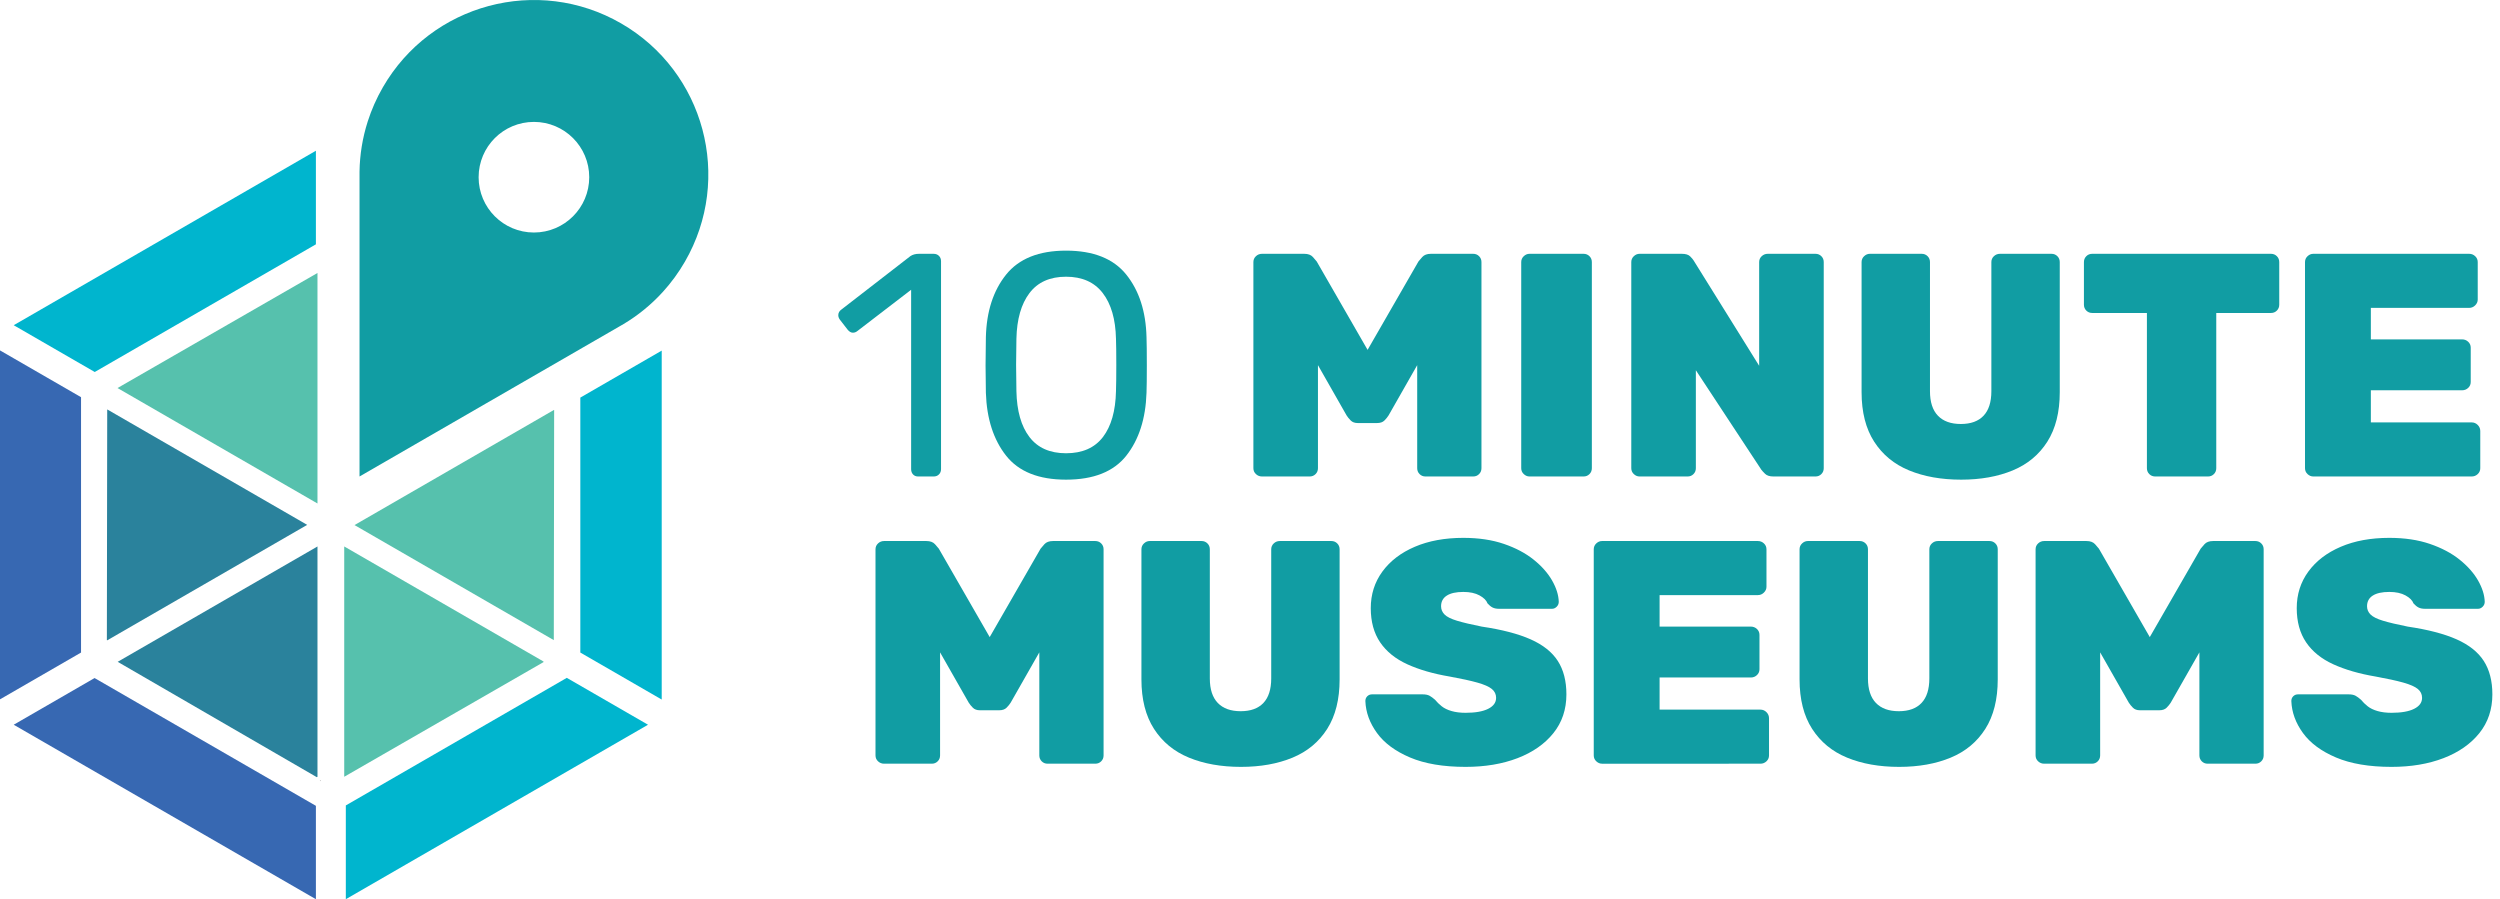
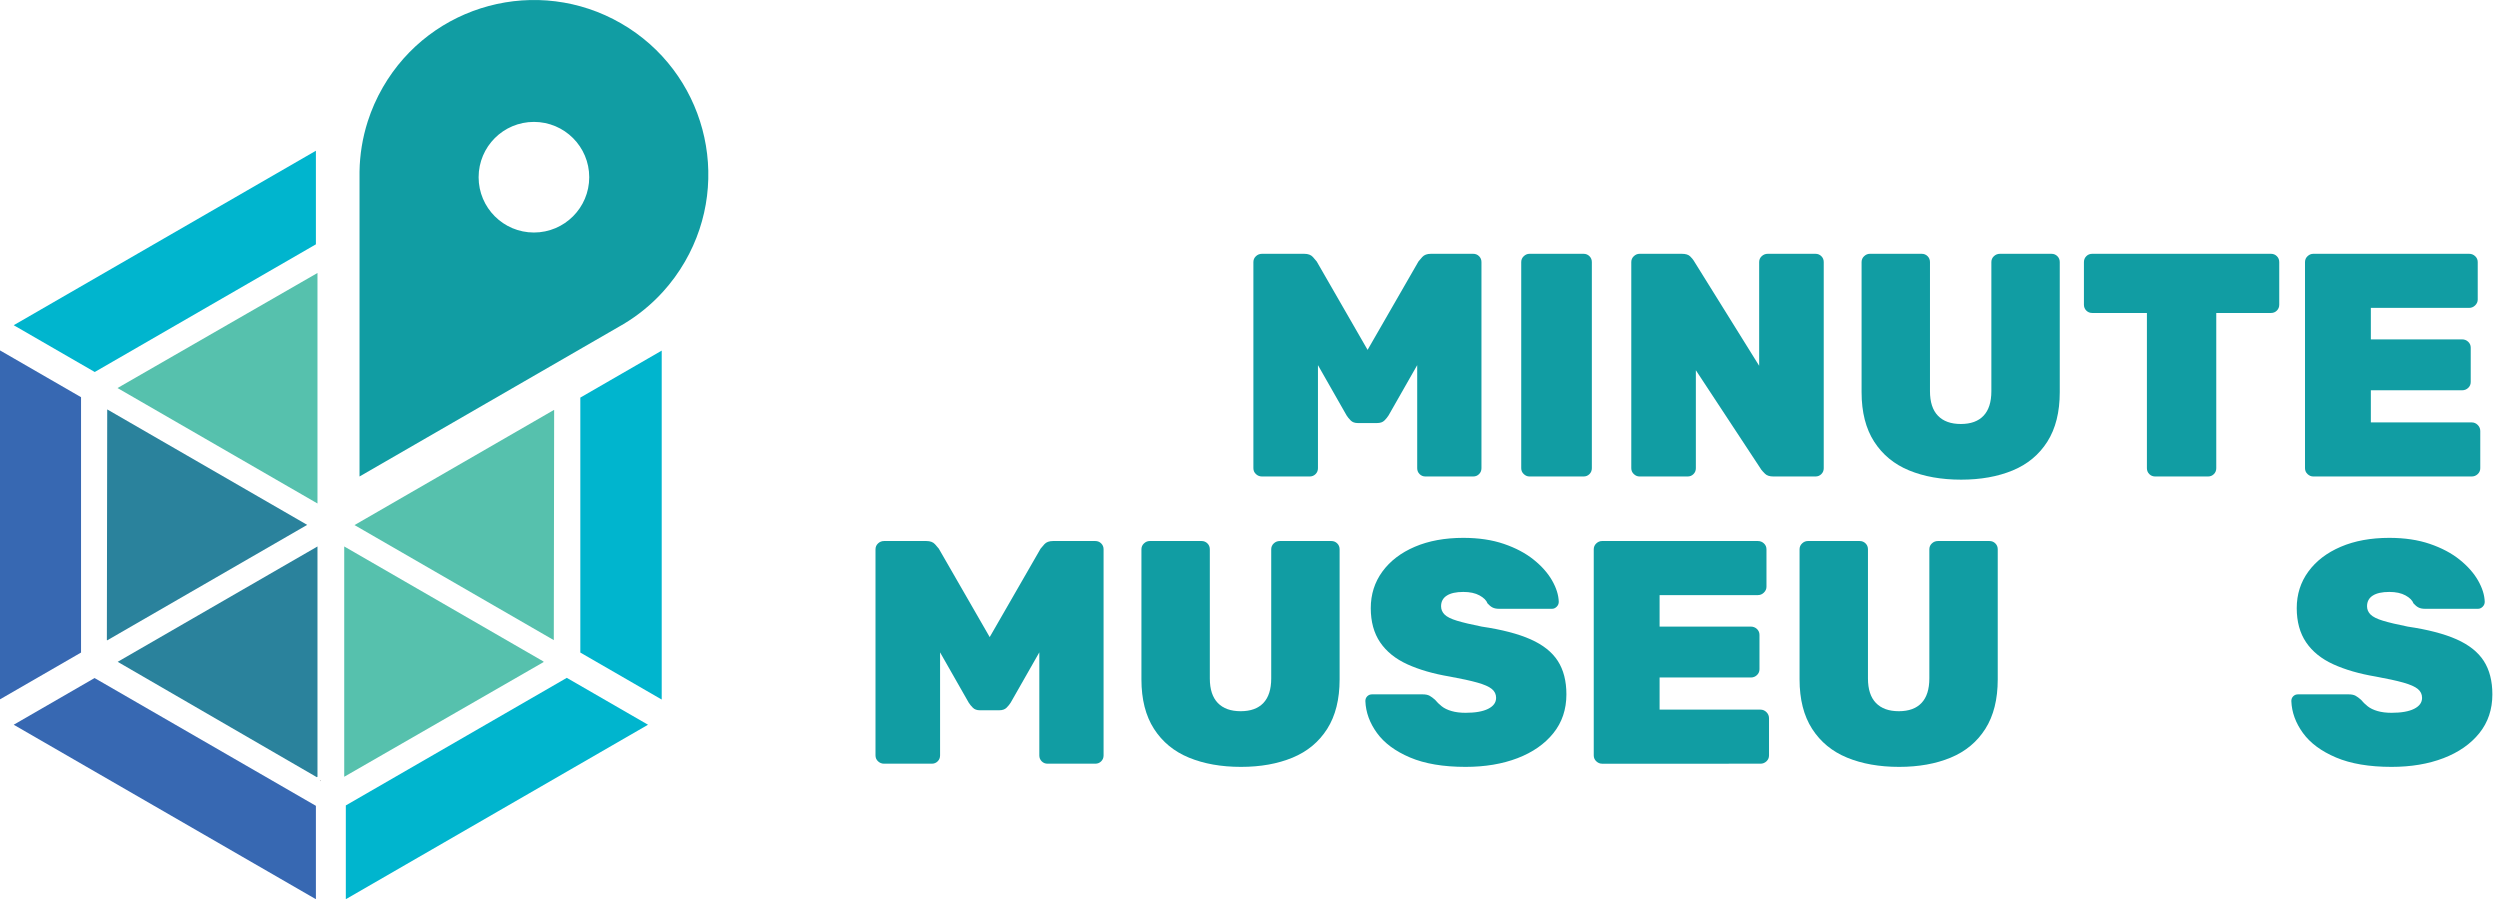
<svg xmlns="http://www.w3.org/2000/svg" version="1.1" x="0px" y="0px" viewBox="0 0 836.46 300.86" enable-background="new 0 0 836.46 300.86" xml:space="preserve">
  <g id="Layer_2">
    <g>
      <g>
        <polygon fill="#56C1AD" points="185.293,214.177 185.409,137.186 185.351,137.153 118.617,175.682    " />
        <polygon fill="#56C1AD" points="115.173,182.836 115.173,259.894 181.849,221.531 181.85,221.331 115.173,182.835    " />
        <polygon fill="#2A829C" points="106.224,182.838 39.374,221.434 105.993,260.029 106.224,259.896 106.224,241.057    " />
        <polygon fill="#2A829C" points="102.78,175.613 102.78,175.613 43.641,141.47 35.872,136.984 35.872,136.984 35.756,214.176      35.872,214.243 102.78,175.613    " />
        <polygon fill="#56C1AD" points="55.534,139.194 106.223,168.459 106.223,91.334 39.316,129.83 47.085,134.315    " />
        <polygon opacity="0.63" points="107.258,261.086 107.02,261.223 107.258,261.36    " />
        <polygon fill="#3768B2" points="105.695,300.86 105.695,269.617 31.643,226.864 4.586,242.485    " />
        <polygon fill="#3768B2" points="0,233.988 27.115,218.333 27.115,132.893 0,117.239    " />
        <polygon fill="#00B5CE" points="31.701,124.466 105.694,81.746 105.694,50.436 55.005,79.701 4.586,108.811    " />
        <polygon fill="#00B5CE" points="194.168,133.029 194.168,218.335 221.398,234.057 221.398,175.526 221.398,117.307    " />
        <polygon fill="#00B5CE" points="189.641,226.796 115.706,269.483 115.706,300.859 166.395,271.594 216.814,242.484    " />
      </g>
      <path fill="#119DA3" d="M207.817,7.827c-27.907-16.112-63.592-6.551-79.705,21.357c-2.139,3.705-3.825,7.547-5.077,11.462    c-1.756,5.494-2.654,11.132-2.742,16.738c-0.01,0.604-0.009,1.208,0,1.811l0,100.228l52.257-30.17l34.546-19.945    c0.525-0.293,1.047-0.593,1.563-0.903c4.811-2.88,9.245-6.477,13.126-10.745c2.765-3.041,5.249-6.423,7.388-10.127    C245.286,59.624,235.724,23.939,207.817,7.827z M178.643,77.797c-10.221,0-18.506-8.285-18.506-18.506s8.285-18.506,18.506-18.506    c10.221,0,18.506,8.285,18.506,18.506S188.864,77.797,178.643,77.797z" />
      <g>
-         <path fill="#119DA3" d="M305.488,158.731c-0.426-0.461-0.639-1.047-0.639-1.757V96.949l-17.88,13.729     c-0.497,0.426-1.029,0.639-1.596,0.639c-0.639,0-1.242-0.354-1.81-1.064l-2.554-3.299c-0.356-0.495-0.532-0.993-0.532-1.49     c0-0.779,0.354-1.418,1.064-1.915l23.095-17.881c0.78-0.495,1.703-0.745,2.767-0.745h5.002c0.708,0,1.294,0.231,1.756,0.692     c0.46,0.462,0.692,1.048,0.692,1.756v69.604c0,0.71-0.231,1.296-0.692,1.757c-0.462,0.462-1.048,0.691-1.756,0.691h-5.215     C306.481,159.422,305.913,159.193,305.488,158.731z" />
-         <path fill="#119DA3" d="M336.618,152.452c-4.222-5.356-6.476-12.363-6.758-21.021l-0.106-9.152l0.106-9.473     c0.213-8.584,2.464-15.556,6.758-20.913c4.292-5.356,10.979-8.035,20.062-8.035c9.153,0,15.875,2.679,20.168,8.035     c4.292,5.357,6.545,12.329,6.758,20.913c0.07,1.987,0.106,5.146,0.106,9.473c0,4.187-0.037,7.237-0.106,9.152     c-0.285,8.657-2.538,15.664-6.758,21.021c-4.223,5.357-10.946,8.035-20.168,8.035     C347.527,160.487,340.838,157.809,336.618,152.452z M369.025,146.225c2.767-3.618,4.221-8.728,4.364-15.326     c0.07-2.057,0.106-5.002,0.106-8.833c0-3.901-0.037-6.812-0.106-8.728c-0.143-6.527-1.615-11.617-4.417-15.272     c-2.804-3.653-6.901-5.481-12.292-5.481c-5.393,0-9.472,1.828-12.24,5.481c-2.767,3.655-4.222,8.745-4.363,15.272l-0.106,8.728     l0.106,8.833c0.141,6.599,1.596,11.708,4.363,15.326c2.768,3.618,6.847,5.428,12.24,5.428     C362.142,151.653,366.258,149.843,369.025,146.225z" />
        <path fill="#119DA3" d="M422.238,159.422c-0.782,0-1.455-0.266-2.022-0.798c-0.569-0.532-0.852-1.188-0.852-1.97V87.689     c0-0.78,0.283-1.437,0.852-1.969c0.567-0.532,1.24-0.799,2.022-0.799h14.155c1.277,0,2.235,0.356,2.874,1.064     c0.639,0.71,1.064,1.207,1.277,1.49l17.028,29.587l17.029-29.587c0.213-0.283,0.638-0.78,1.276-1.49     c0.639-0.708,1.597-1.064,2.874-1.064h14.155c0.779,0,1.437,0.267,1.969,0.799s0.798,1.188,0.798,1.969v68.966     c0,0.782-0.266,1.438-0.798,1.97s-1.189,0.798-1.969,0.798h-15.965c-0.781,0-1.437-0.266-1.969-0.798s-0.798-1.188-0.798-1.97     v-34.482l-9.579,16.815c-0.355,0.568-0.816,1.136-1.384,1.703c-0.568,0.568-1.383,0.852-2.447,0.852h-6.492     c-0.995,0-1.774-0.283-2.342-0.852c-0.568-0.567-1.029-1.135-1.384-1.703l-9.579-16.815v34.482c0,0.782-0.266,1.438-0.798,1.97     c-0.532,0.532-1.189,0.798-1.969,0.798H422.238z" />
-         <path fill="#119DA3" d="M511.746,159.422c-0.711,0-1.349-0.266-1.916-0.798c-0.569-0.532-0.852-1.188-0.852-1.97V87.689     c0-0.78,0.282-1.437,0.852-1.969c0.567-0.532,1.205-0.799,1.916-0.799h18.093c0.779,0,1.437,0.267,1.969,0.799     s0.798,1.188,0.798,1.969v68.966c0,0.782-0.266,1.438-0.798,1.97s-1.189,0.798-1.969,0.798H511.746z" />
+         <path fill="#119DA3" d="M511.746,159.422c-0.711,0-1.349-0.266-1.916-0.798c-0.569-0.532-0.852-1.188-0.852-1.97V87.689     c0-0.78,0.282-1.437,0.852-1.969c0.567-0.532,1.205-0.799,1.916-0.799h18.093c0.779,0,1.437,0.267,1.969,0.799     s0.798,1.188,0.798,1.969v68.966c0,0.782-0.266,1.438-0.798,1.97s-1.189,0.798-1.969,0.798z" />
        <path fill="#119DA3" d="M548.57,159.422c-0.711,0-1.349-0.266-1.916-0.798c-0.569-0.532-0.852-1.188-0.852-1.97V87.689     c0-0.78,0.282-1.437,0.852-1.969c0.567-0.532,1.205-0.799,1.916-0.799h14.154c1.277,0,2.199,0.285,2.768,0.852     c0.567,0.569,0.958,1.029,1.171,1.384l21.924,35.229V87.689c0-0.78,0.283-1.437,0.852-1.969c0.567-0.532,1.241-0.799,2.022-0.799     h15.965c0.779,0,1.437,0.267,1.969,0.799s0.798,1.188,0.798,1.969v68.966c0,0.782-0.266,1.438-0.798,1.97     s-1.189,0.798-1.969,0.798h-14.049c-1.277,0-2.219-0.301-2.82-0.904c-0.604-0.603-1.012-1.046-1.225-1.331l-21.924-33.312v32.78     c0,0.782-0.267,1.438-0.799,1.97s-1.188,0.798-1.969,0.798H548.57z" />
        <path fill="#119DA3" d="M656.168,160.487c-6.599,0-12.399-1.029-17.401-3.087c-5.002-2.057-8.905-5.268-11.707-9.632     c-2.804-4.363-4.204-9.879-4.204-16.55V87.689c0-0.78,0.283-1.437,0.852-1.969c0.567-0.532,1.206-0.799,1.916-0.799h17.348     c0.78,0,1.437,0.267,1.969,0.799s0.799,1.188,0.799,1.969v43.21c0,3.619,0.886,6.352,2.66,8.195     c1.772,1.846,4.327,2.768,7.663,2.768c3.334,0,5.87-0.922,7.609-2.768c1.738-1.844,2.607-4.576,2.607-8.195v-43.21     c0-0.78,0.283-1.437,0.852-1.969c0.567-0.532,1.241-0.799,2.022-0.799h17.241c0.78,0,1.438,0.267,1.97,0.799     s0.798,1.188,0.798,1.969v43.529c0,6.671-1.384,12.187-4.15,16.55c-2.768,4.364-6.636,7.575-11.602,9.632     C668.443,159.457,662.696,160.487,656.168,160.487z" />
        <path fill="#119DA3" d="M721.09,159.422c-0.781,0-1.437-0.266-1.969-0.798s-0.799-1.188-0.799-1.97v-51.938h-18.306     c-0.781,0-1.437-0.266-1.969-0.798s-0.798-1.188-0.798-1.969V87.689c0-0.78,0.266-1.437,0.798-1.969s1.188-0.799,1.969-0.799     h59.813c0.78,0,1.437,0.267,1.969,0.799s0.799,1.188,0.799,1.969v14.262c0,0.781-0.267,1.437-0.799,1.969     s-1.188,0.798-1.969,0.798h-18.306v51.938c0,0.782-0.267,1.438-0.798,1.97c-0.532,0.532-1.189,0.798-1.97,0.798H721.09z" />
        <path fill="#119DA3" d="M773.985,159.422c-0.711,0-1.349-0.266-1.916-0.798c-0.569-0.532-0.852-1.188-0.852-1.97V87.689     c0-0.78,0.282-1.437,0.852-1.969c0.567-0.532,1.205-0.799,1.916-0.799h52.15c0.779,0,1.453,0.267,2.021,0.799     c0.567,0.532,0.852,1.188,0.852,1.969v12.559c0,0.71-0.284,1.349-0.852,1.916c-0.568,0.568-1.242,0.852-2.021,0.852h-32.887     v10.536h30.545c0.78,0,1.453,0.266,2.022,0.798c0.566,0.532,0.852,1.189,0.852,1.97v11.494c0,0.781-0.285,1.437-0.852,1.969     c-0.569,0.532-1.242,0.798-2.022,0.798h-30.545v10.75h33.738c0.779,0,1.453,0.284,2.021,0.852     c0.567,0.568,0.852,1.242,0.852,2.021v12.452c0,0.782-0.284,1.438-0.852,1.97c-0.568,0.532-1.242,0.798-2.021,0.798H773.985z" />
        <path fill="#119DA3" d="M295.803,255.522c-0.782,0-1.455-0.266-2.022-0.798c-0.569-0.532-0.852-1.188-0.852-1.97v-68.966     c0-0.78,0.283-1.437,0.852-1.969c0.567-0.532,1.24-0.799,2.022-0.799h14.155c1.277,0,2.235,0.356,2.874,1.064     c0.639,0.71,1.064,1.207,1.277,1.49l17.028,29.587l17.029-29.587c0.213-0.283,0.639-0.78,1.277-1.49     c0.639-0.708,1.596-1.064,2.874-1.064h14.155c0.78,0,1.437,0.267,1.969,0.799s0.798,1.188,0.798,1.969v68.966     c0,0.782-0.266,1.438-0.798,1.97s-1.189,0.798-1.969,0.798h-15.965c-0.781,0-1.437-0.266-1.969-0.798s-0.798-1.188-0.798-1.97     v-34.482l-9.579,16.815c-0.356,0.568-0.816,1.136-1.383,1.703c-0.569,0.568-1.384,0.852-2.448,0.852h-6.492     c-0.994,0-1.774-0.283-2.341-0.852c-0.569-0.567-1.029-1.135-1.384-1.703l-9.579-16.815v34.482c0,0.782-0.266,1.438-0.798,1.97     c-0.532,0.532-1.189,0.798-1.969,0.798H295.803z" />
        <path fill="#119DA3" d="M415.216,256.586c-6.599,0-12.399-1.029-17.401-3.087c-5.002-2.057-8.905-5.268-11.707-9.632     c-2.804-4.363-4.204-9.879-4.204-16.55v-43.529c0-0.78,0.283-1.437,0.852-1.969c0.567-0.532,1.206-0.799,1.916-0.799h17.348     c0.78,0,1.437,0.267,1.969,0.799c0.532,0.532,0.798,1.188,0.798,1.969v43.21c0,3.619,0.886,6.352,2.661,8.195     c1.773,1.846,4.327,2.768,7.663,2.768c3.334,0,5.87-0.922,7.61-2.768c1.738-1.844,2.607-4.576,2.607-8.195v-43.21     c0-0.78,0.283-1.437,0.852-1.969c0.567-0.532,1.24-0.799,2.022-0.799h17.241c0.78,0,1.438,0.267,1.97,0.799     s0.798,1.188,0.798,1.969v43.529c0,6.671-1.384,12.187-4.151,16.55c-2.767,4.364-6.635,7.575-11.601,9.632     C427.491,255.557,421.744,256.586,415.216,256.586z" />
        <path fill="#119DA3" d="M490.355,256.586c-7.45,0-13.642-1.048-18.572-3.14c-4.933-2.092-8.621-4.824-11.068-8.195     c-2.448-3.369-3.744-6.935-3.885-10.696c0-0.639,0.213-1.171,0.639-1.597c0.425-0.426,0.957-0.638,1.596-0.638h16.923     c0.992,0,1.772,0.159,2.341,0.479c0.567,0.319,1.171,0.764,1.81,1.33c0.639,0.782,1.384,1.509,2.235,2.182     c0.852,0.676,1.95,1.208,3.299,1.597c1.348,0.391,2.909,0.586,4.684,0.586c3.263,0,5.781-0.442,7.556-1.331     c1.773-0.886,2.661-2.11,2.661-3.672c0-1.205-0.479-2.198-1.437-2.979c-0.958-0.78-2.573-1.49-4.843-2.129     c-2.271-0.639-5.358-1.312-9.26-2.022c-5.464-0.921-10.182-2.288-14.155-4.097c-3.974-1.81-7.007-4.258-9.1-7.344     c-2.094-3.087-3.14-6.9-3.14-11.441c0-4.611,1.294-8.69,3.885-12.239c2.59-3.547,6.208-6.314,10.856-8.302     c4.646-1.985,10.058-2.979,16.23-2.979c5.108,0,9.632,0.675,13.569,2.021c3.938,1.349,7.254,3.104,9.951,5.269     c2.695,2.165,4.753,4.488,6.173,6.971c1.419,2.484,2.164,4.861,2.235,7.131c0,0.639-0.231,1.189-0.692,1.649     c-0.462,0.463-0.976,0.692-1.543,0.692H501.53c-0.852,0-1.562-0.142-2.129-0.426c-0.568-0.283-1.136-0.745-1.703-1.384     c-0.355-0.992-1.242-1.879-2.66-2.66c-1.42-0.78-3.229-1.171-5.428-1.171c-2.413,0-4.258,0.409-5.535,1.224     c-1.276,0.816-1.915,2.006-1.915,3.565c0,1.064,0.389,1.987,1.171,2.768c0.779,0.781,2.163,1.473,4.15,2.075     c1.985,0.604,4.753,1.261,8.302,1.969c6.739,0.994,12.186,2.413,16.337,4.257c4.15,1.847,7.184,4.258,9.1,7.237     c1.916,2.98,2.873,6.705,2.873,11.176c0,5.038-1.455,9.365-4.363,12.984c-2.91,3.618-6.901,6.403-11.974,8.354     C502.682,255.61,496.881,256.586,490.355,256.586z" />
        <path fill="#119DA3" d="M536.012,255.522c-0.711,0-1.349-0.266-1.916-0.798c-0.569-0.532-0.852-1.188-0.852-1.97v-68.966     c0-0.78,0.282-1.437,0.852-1.969c0.567-0.532,1.205-0.799,1.916-0.799h52.15c0.779,0,1.453,0.267,2.021,0.799     c0.567,0.532,0.852,1.188,0.852,1.969v12.559c0,0.71-0.284,1.349-0.852,1.916c-0.568,0.568-1.242,0.852-2.021,0.852h-32.887     v10.536h30.545c0.78,0,1.453,0.266,2.022,0.798c0.566,0.532,0.852,1.189,0.852,1.97v11.494c0,0.781-0.285,1.437-0.852,1.969     c-0.569,0.532-1.242,0.798-2.022,0.798h-30.545v10.75h33.738c0.779,0,1.453,0.284,2.021,0.852     c0.567,0.568,0.852,1.242,0.852,2.021v12.452c0,0.782-0.284,1.438-0.852,1.97c-0.568,0.532-1.242,0.798-2.021,0.798H536.012z" />
        <path fill="#119DA3" d="M635.417,256.586c-6.599,0-12.399-1.029-17.401-3.087c-5.002-2.057-8.905-5.268-11.707-9.632     c-2.804-4.363-4.204-9.879-4.204-16.55v-43.529c0-0.78,0.283-1.437,0.852-1.969c0.567-0.532,1.206-0.799,1.916-0.799h17.348     c0.78,0,1.437,0.267,1.969,0.799s0.799,1.188,0.799,1.969v43.21c0,3.619,0.886,6.352,2.66,8.195     c1.772,1.846,4.327,2.768,7.663,2.768c3.334,0,5.87-0.922,7.609-2.768c1.738-1.844,2.607-4.576,2.607-8.195v-43.21     c0-0.78,0.283-1.437,0.852-1.969c0.567-0.532,1.241-0.799,2.022-0.799h17.241c0.78,0,1.438,0.267,1.97,0.799     s0.798,1.188,0.798,1.969v43.529c0,6.671-1.384,12.187-4.15,16.55c-2.768,4.364-6.636,7.575-11.602,9.632     C647.692,255.557,641.945,256.586,635.417,256.586z" />
-         <path fill="#119DA3" d="M683.949,255.522c-0.782,0-1.455-0.266-2.022-0.798c-0.569-0.532-0.852-1.188-0.852-1.97v-68.966     c0-0.78,0.282-1.437,0.852-1.969c0.567-0.532,1.24-0.799,2.022-0.799h14.154c1.277,0,2.235,0.356,2.874,1.064     c0.639,0.71,1.064,1.207,1.277,1.49l17.028,29.587l17.029-29.587c0.213-0.283,0.638-0.78,1.276-1.49     c0.639-0.708,1.597-1.064,2.874-1.064h14.155c0.779,0,1.437,0.267,1.969,0.799s0.798,1.188,0.798,1.969v68.966     c0,0.782-0.266,1.438-0.798,1.97s-1.189,0.798-1.969,0.798h-15.965c-0.781,0-1.437-0.266-1.969-0.798s-0.798-1.188-0.798-1.97     v-34.482l-9.579,16.815c-0.355,0.568-0.816,1.136-1.384,1.703c-0.568,0.568-1.383,0.852-2.447,0.852h-6.492     c-0.995,0-1.774-0.283-2.342-0.852c-0.568-0.567-1.029-1.135-1.384-1.703l-9.578-16.815v34.482c0,0.782-0.267,1.438-0.799,1.97     s-1.188,0.798-1.969,0.798H683.949z" />
        <path fill="#119DA3" d="M800.169,256.586c-7.45,0-13.642-1.048-18.572-3.14c-4.933-2.092-8.621-4.824-11.068-8.195     c-2.448-3.369-3.744-6.935-3.885-10.696c0-0.639,0.213-1.171,0.639-1.597c0.425-0.426,0.957-0.638,1.596-0.638h16.923     c0.992,0,1.772,0.159,2.341,0.479c0.567,0.319,1.171,0.764,1.81,1.33c0.639,0.782,1.384,1.509,2.235,2.182     c0.852,0.676,1.95,1.208,3.299,1.597c1.348,0.391,2.909,0.586,4.684,0.586c3.263,0,5.781-0.442,7.556-1.331     c1.773-0.886,2.661-2.11,2.661-3.672c0-1.205-0.479-2.198-1.437-2.979c-0.958-0.78-2.573-1.49-4.843-2.129     c-2.271-0.639-5.358-1.312-9.26-2.022c-5.464-0.921-10.182-2.288-14.155-4.097c-3.974-1.81-7.007-4.258-9.1-7.344     c-2.094-3.087-3.14-6.9-3.14-11.441c0-4.611,1.294-8.69,3.885-12.239c2.59-3.547,6.208-6.314,10.856-8.302     c4.646-1.985,10.058-2.979,16.23-2.979c5.108,0,9.632,0.675,13.569,2.021c3.938,1.349,7.254,3.104,9.951,5.269     c2.695,2.165,4.753,4.488,6.173,6.971c1.419,2.484,2.164,4.861,2.235,7.131c0,0.639-0.231,1.189-0.692,1.649     c-0.462,0.463-0.976,0.692-1.543,0.692h-17.773c-0.852,0-1.562-0.142-2.129-0.426c-0.568-0.283-1.136-0.745-1.703-1.384     c-0.355-0.992-1.242-1.879-2.66-2.66c-1.42-0.78-3.229-1.171-5.428-1.171c-2.413,0-4.258,0.409-5.535,1.224     c-1.276,0.816-1.915,2.006-1.915,3.565c0,1.064,0.389,1.987,1.171,2.768c0.779,0.781,2.163,1.473,4.15,2.075     c1.985,0.604,4.753,1.261,8.302,1.969c6.739,0.994,12.186,2.413,16.337,4.257c4.15,1.847,7.184,4.258,9.1,7.237     c1.916,2.98,2.873,6.705,2.873,11.176c0,5.038-1.455,9.365-4.363,12.984c-2.91,3.618-6.901,6.403-11.974,8.354     C812.497,255.61,806.696,256.586,800.169,256.586z" />
      </g>
    </g>
  </g>
  <g id="Layer_3" display="none">
</g>
</svg>